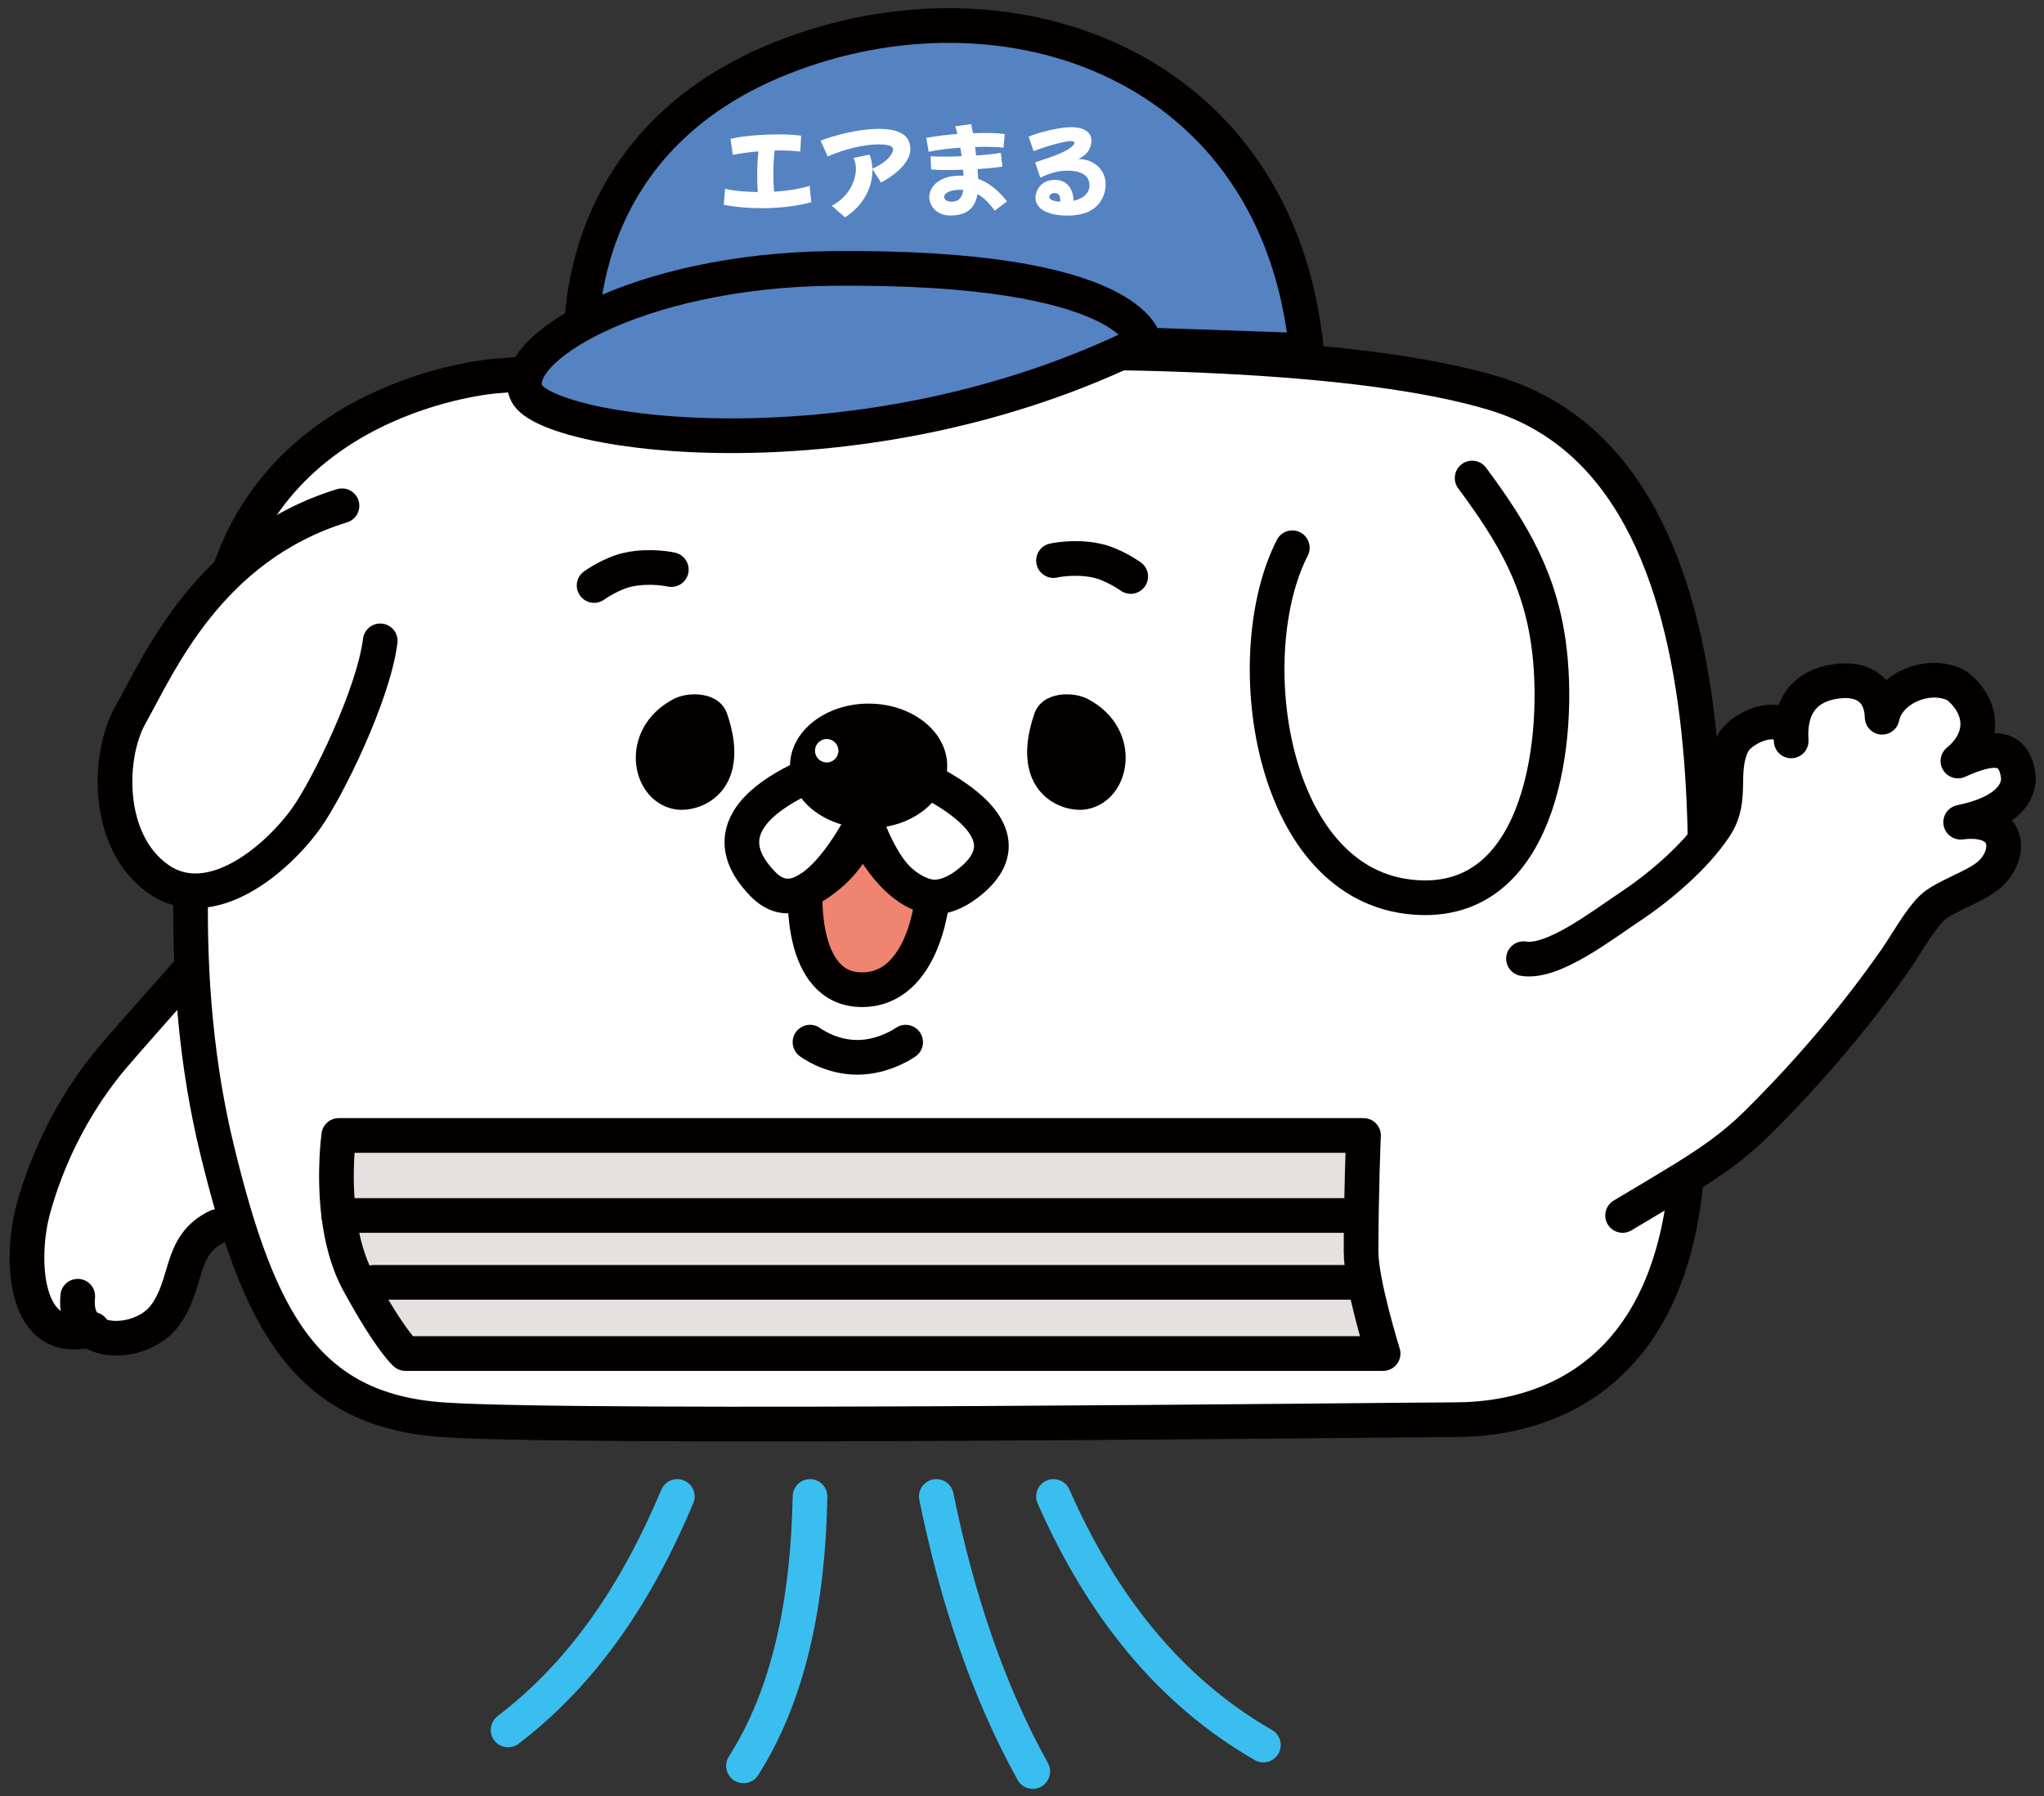
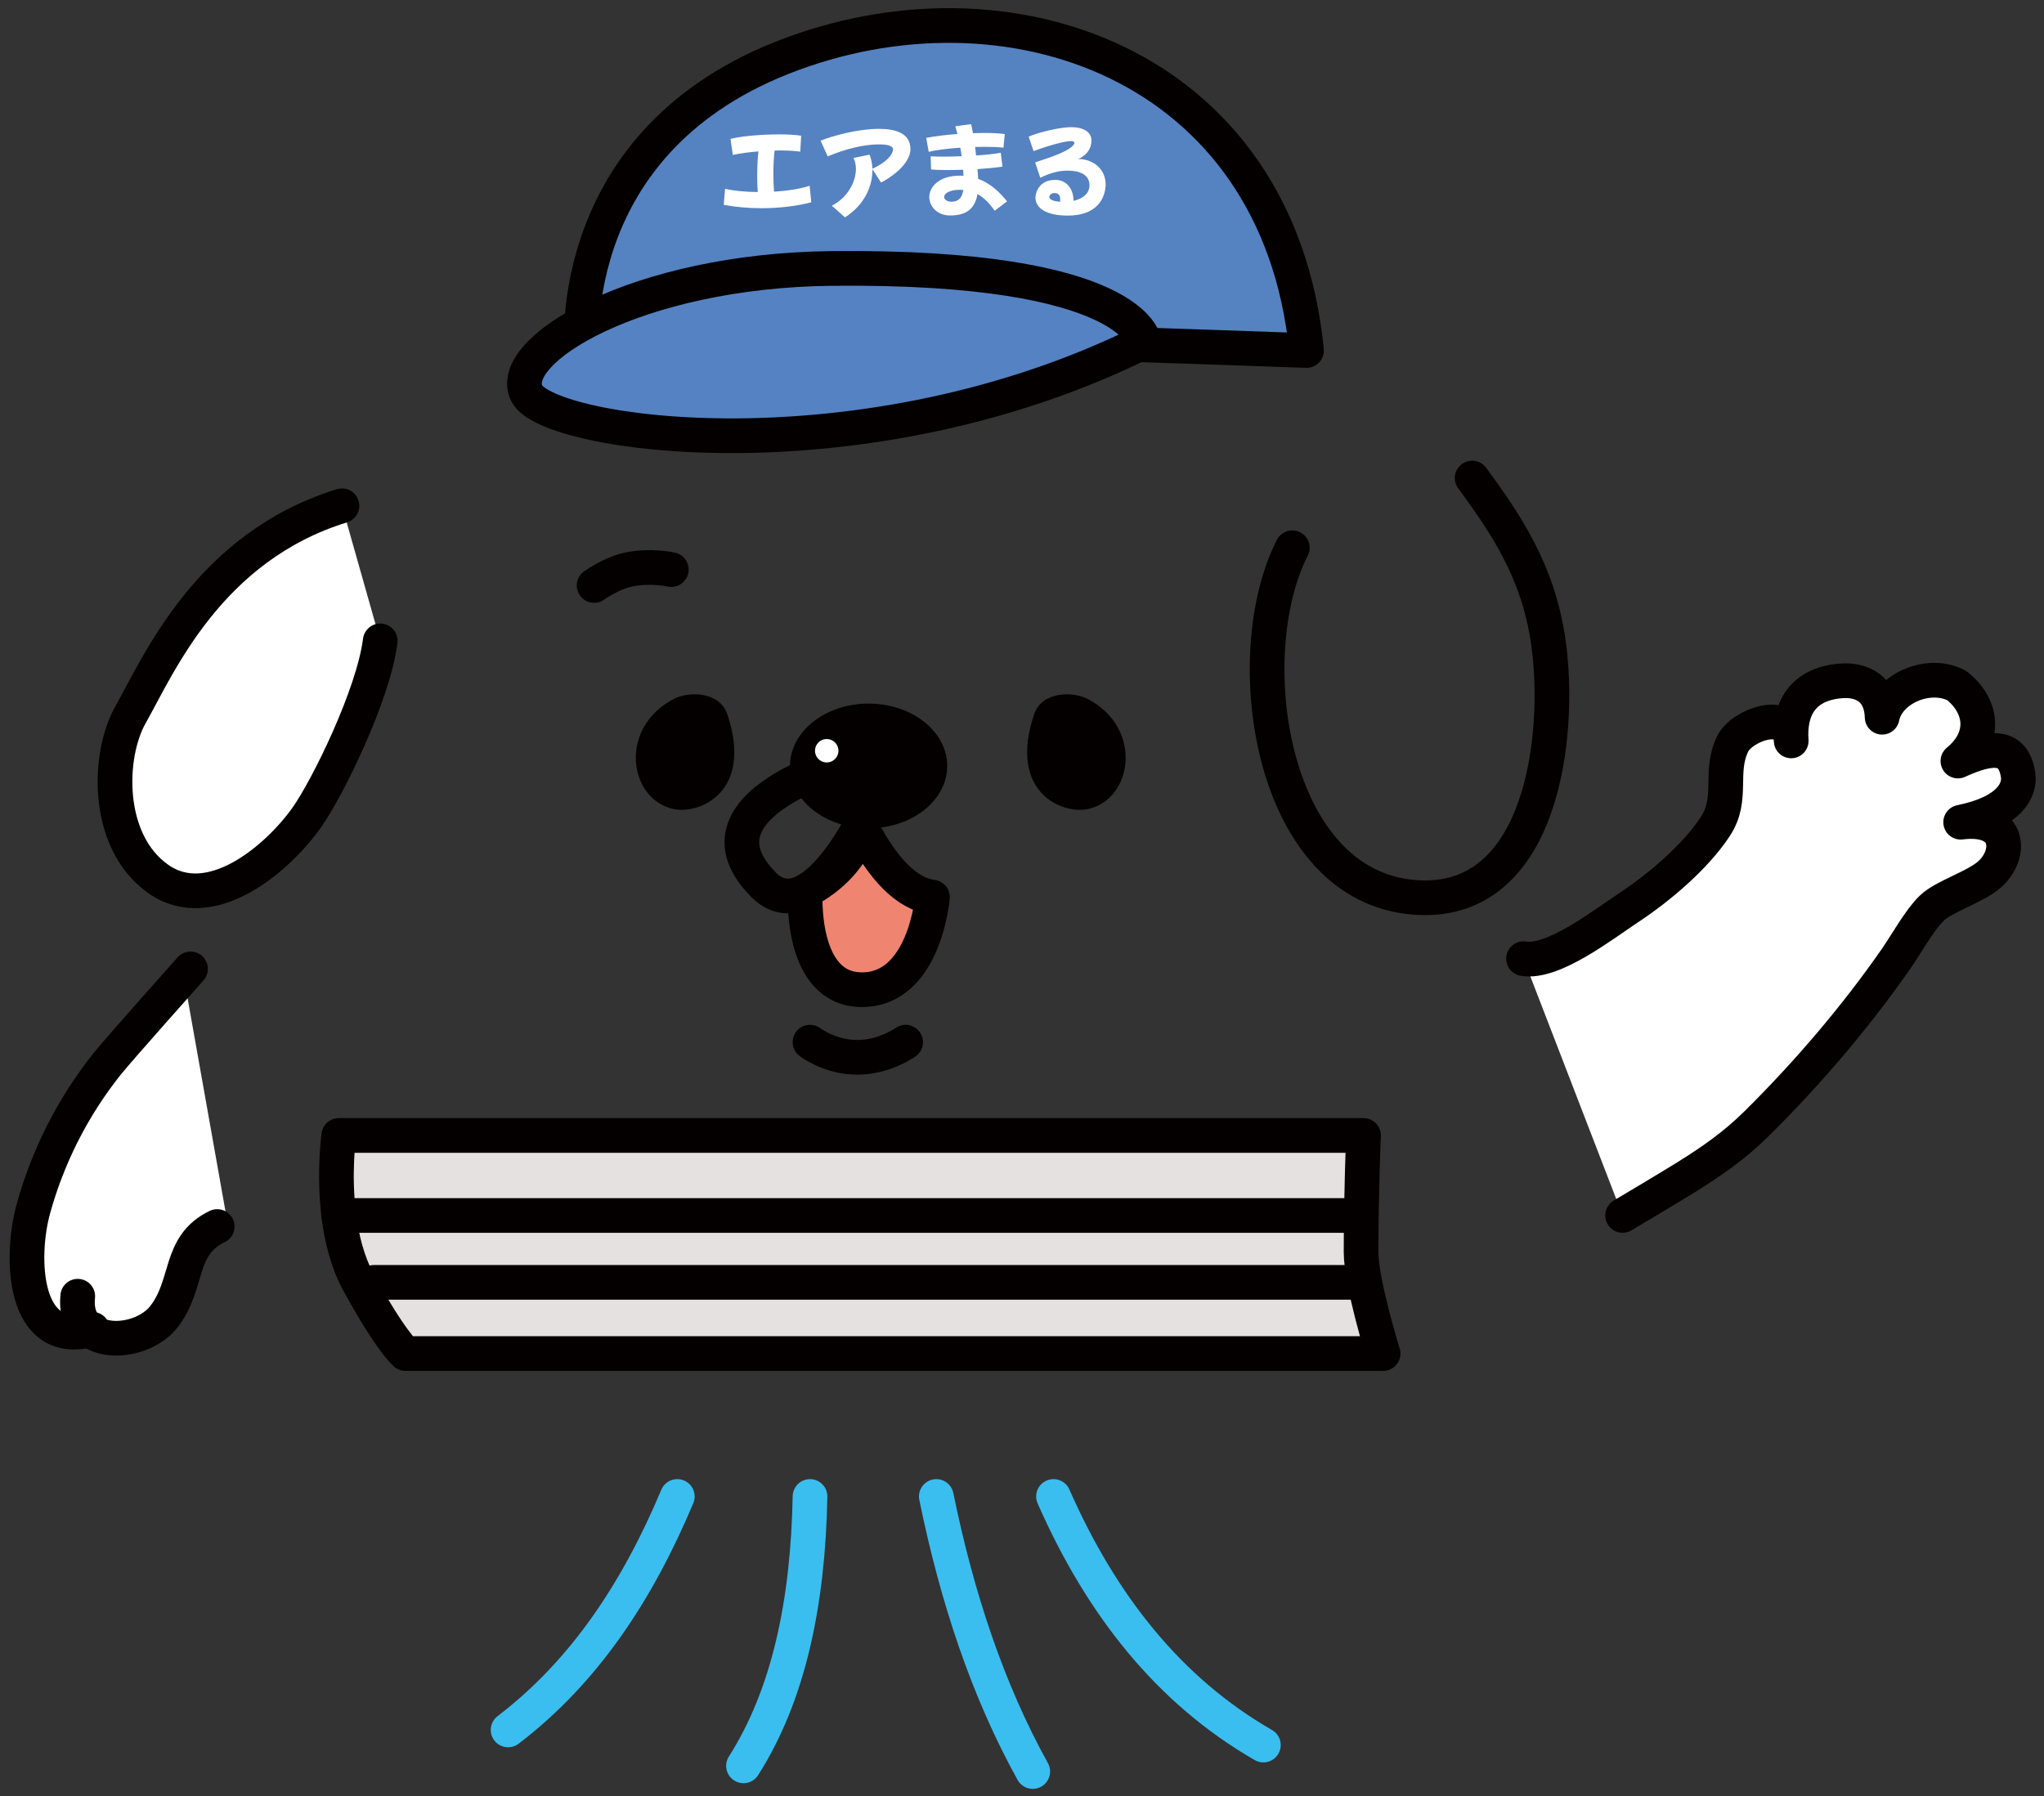
<svg xmlns="http://www.w3.org/2000/svg" width="165" height="145" viewBox="0 0 165 145" fill="none">
  <rect x="0" y="0" width="165" height="145" fill="#333333" stroke="none" />
  <path d="M14.927 79.381C14.927 79.381 6.478 86.825 4.366 92.186C2.255 97.548 0.22 107.038 5.654 108.058C9.77 110.25 12.65 106.8 12.65 106.8C12.65 106.8 13.703 101.98 14.927 100.99C16.152 100 18.353 98.648 18.353 98.648L14.927 79.381Z" fill="white" />
-   <path d="M40.047 30.357C40.047 30.357 20.558 31.744 17.534 50.136C15.158 64.575 14.207 79.214 17.534 92.863C20.861 106.513 24.619 113.832 35.696 114.621C46.774 115.411 113.234 114.621 117.388 114.621C121.543 114.621 134.501 113.628 136.131 95.039C137.76 76.45 142.311 38.27 120.553 31.744C98.795 25.218 40.047 30.357 40.047 30.357Z" fill="white" stroke="#040000" stroke-width="2.8" stroke-linecap="round" stroke-linejoin="round" />
  <path d="M104.321 44.224C99.957 52.755 102.418 70.969 113.624 72.389C124.147 73.724 125.934 60.331 125.098 52.708C124.462 46.899 122.129 43.038 118.836 38.594" stroke="#040000" stroke-width="2.8" stroke-linecap="round" stroke-linejoin="round" />
  <path d="M15.38 78.225C15.38 78.225 9.54 84.772 8.632 85.916C5.885 89.362 3.855 93.376 2.69 97.607C1.624 101.476 1.79 108.958 7.467 107.32" stroke="#040000" stroke-width="2.8" stroke-linecap="round" stroke-linejoin="round" />
  <path d="M6.276 104.651C5.824 108.985 11.352 108.746 13.246 106.289C15.285 103.64 14.355 100.556 17.533 99.025" stroke="#040000" stroke-width="2.8" stroke-linecap="round" stroke-linejoin="round" />
  <path d="M54.376 56.436C49.859 58.812 50.784 64.558 54.367 65.317C56.504 65.769 60.838 63.918 58.701 57.639C58.078 55.814 55.583 55.801 54.376 56.436Z" fill="#040000" />
  <path d="M87.816 56.436C92.333 58.812 91.407 64.558 87.825 65.317C85.688 65.769 81.354 63.918 83.491 57.639C84.114 55.814 86.609 55.801 87.816 56.436Z" fill="#040000" />
  <path d="M47.959 47.27C47.959 47.27 49.354 46.272 50.727 45.986C52.54 45.602 54.191 45.986 54.191 45.986" stroke="#040000" stroke-width="2.8" stroke-linecap="round" stroke-linejoin="round" />
-   <path d="M91.275 46.542C91.275 46.542 89.88 45.544 88.507 45.258C86.694 44.874 85.043 45.258 85.043 45.258" stroke="#040000" stroke-width="2.8" stroke-linecap="round" stroke-linejoin="round" />
  <path d="M70.122 65.382C70.122 65.382 65.528 75.389 61.608 71.401C55.18 64.866 68.825 61.347 68.825 61.347L70.126 65.382H70.122Z" stroke="#040000" stroke-width="2.8" stroke-linecap="round" stroke-linejoin="round" />
-   <path d="M69.575 65.341C69.575 65.341 72.351 75.723 78.088 71.36C85.097 66.032 70.871 61.306 70.871 61.306L69.57 65.341H69.575Z" stroke="#040000" stroke-width="2.8" stroke-linecap="round" stroke-linejoin="round" />
  <path d="M75.272 72.431C75.272 72.431 74.662 79.904 69.577 79.904C64.493 79.904 65.005 71.953 65.005 71.953C67.133 70.836 68.72 69.202 69.577 66.869C71.326 70.23 73.216 72.158 75.272 72.431Z" fill="#EF8570" stroke="#040000" stroke-width="2.8" stroke-linecap="round" stroke-linejoin="round" />
  <path d="M65.387 84.141C65.387 84.141 66.986 85.365 69.2 85.365C71.414 85.365 73.107 84.141 73.107 84.141" stroke="#040000" stroke-width="2.8" stroke-linecap="round" stroke-linejoin="round" />
  <path d="M46.981 29.02C46.981 29.02 44.963 11.877 63.117 4.672C81.271 -2.532 103.165 5.103 105.469 28.299C97.258 28.013 70.897 27.002 64.269 27.578C57.64 28.154 46.981 29.02 46.981 29.02Z" fill="#5582C1" stroke="#040000" stroke-width="2.8" stroke-linecap="round" stroke-linejoin="round" />
  <path d="M92.36 27.581C92.36 27.581 91.576 21.422 67.152 21.673C51.357 21.84 40.791 28.302 42.519 31.757C44.246 35.212 69.745 38.816 92.36 27.581Z" fill="#5582C2" stroke="#040000" stroke-width="2.8" stroke-linecap="round" stroke-linejoin="round" />
  <path d="M122.984 77.4C125.364 77.809 129.404 74.648 131.515 73.254C133.959 71.637 136.864 69.172 138.468 66.728C139.961 64.45 138.745 62.364 139.867 60.056C140.618 58.517 144.499 57.117 144.593 59.818C144.41 57.245 145.506 55.241 148.56 54.976C150.322 54.823 151.87 55.62 151.934 57.907C152.412 55.535 155.79 54.149 157.991 55.373C160.047 57.045 160.341 59.557 158.051 61.443C160.819 60.18 162.542 60.146 162.909 62.565C163.092 63.776 162.248 65.576 158.272 66.382C162.359 65.87 162.418 69.001 160.597 70.605C159.42 71.637 156.933 72.358 155.939 73.322C154.945 74.286 153.892 76.21 153.077 77.383C149.81 82.088 145.898 86.669 141.795 90.725C140.016 92.482 138.212 93.736 136.13 95.033C134.663 95.946 130.982 98.13 130.982 98.13" fill="white" />
  <path d="M122.984 77.4C125.364 77.809 129.404 74.648 131.515 73.254C133.959 71.637 136.864 69.172 138.468 66.728C139.961 64.45 138.745 62.364 139.867 60.056C140.618 58.517 144.499 57.117 144.593 59.818C144.41 57.245 145.506 55.241 148.56 54.976C150.322 54.823 151.87 55.62 151.934 57.907C152.412 55.535 155.79 54.149 157.991 55.373C160.047 57.045 160.341 59.557 158.051 61.443C160.819 60.18 162.542 60.146 162.909 62.565C163.092 63.776 162.248 65.576 158.272 66.382C162.359 65.87 162.418 69.001 160.597 70.605C159.42 71.637 156.933 72.358 155.939 73.322C154.945 74.286 153.892 76.21 153.077 77.383C149.81 82.088 145.898 86.669 141.795 90.725C140.016 92.482 138.212 93.736 136.13 95.033C134.663 95.946 130.982 98.13 130.982 98.13" stroke="#040000" stroke-width="2.8" stroke-linecap="round" stroke-linejoin="round" />
  <path d="M27.348 91.676C27.348 91.676 26.921 94.709 27.348 98.134C27.574 99.951 28.043 101.883 28.943 103.534C31.541 108.29 32.727 109.28 32.727 109.28H111.65C111.65 109.28 109.872 103.577 109.872 101.081C109.872 96.283 110.068 91.672 110.068 91.672H27.348V91.676Z" fill="#E5E1E0" stroke="#040000" stroke-width="2.8" stroke-linecap="round" stroke-linejoin="round" />
  <path d="M27.346 98.134H109.14" stroke="#040000" stroke-width="2.8" stroke-linecap="round" stroke-linejoin="round" />
  <path d="M30.193 103.531H109.996" stroke="#040000" stroke-width="2.8" stroke-linecap="round" stroke-linejoin="round" />
  <path d="M27.606 40.834C16.81 44.161 12.784 53.733 10.54 57.696C8.667 61.002 8.501 67.916 12.741 70.94C16.981 73.964 22.402 69.34 24.77 65.992C26.45 63.612 30.144 56.1 30.694 51.741" fill="white" />
  <path d="M27.606 40.834C16.81 44.161 12.784 53.733 10.54 57.696C8.667 61.002 8.501 67.916 12.741 70.94C16.981 73.964 22.402 69.34 24.77 65.992C26.45 63.612 30.144 56.1 30.694 51.741" stroke="#040000" stroke-width="2.8" stroke-linecap="round" stroke-linejoin="round" />
  <path d="M65.487 16.331C64.297 16.647 62.886 16.809 61.469 16.809C60.433 16.809 59.388 16.719 58.424 16.54L58.531 15.243C59.268 15.414 60.198 15.495 61.171 15.504C61.137 15.09 61.124 14.638 61.124 14.207C61.124 13.443 61.166 12.71 61.222 12.223C60.429 12.287 59.682 12.386 59.157 12.509L58.97 11.213C59.942 10.97 61.58 10.85 62.915 10.85C63.636 10.85 64.267 10.893 64.673 10.957L64.6 12.245C64.169 12.181 63.611 12.147 63.014 12.147C62.851 12.147 62.689 12.147 62.527 12.155C62.472 12.624 62.429 13.307 62.429 14.036C62.429 14.514 62.446 15.009 62.484 15.478C63.585 15.405 64.626 15.243 65.355 15L65.492 16.335L65.487 16.331Z" fill="white" />
  <path d="M73.496 12.028C73.496 13.325 71.721 14.443 71.12 14.737L70.425 13.658V13.747C70.425 15.035 69.785 16.55 68.211 17.548L67.149 16.609C68.471 15.927 69.094 14.639 69.094 13.628C69.094 13.295 69.021 12.996 68.893 12.753L70.199 12.485C70.326 12.826 70.408 13.206 70.425 13.619C71.615 13.095 72.092 12.421 72.092 12.062C72.092 11.704 71.41 11.657 70.932 11.657C69.798 11.657 68.228 12.015 66.816 12.63L66.24 11.358C67.26 10.945 69.286 10.403 70.949 10.403C72.293 10.403 73.492 10.753 73.492 12.033L73.496 12.028Z" fill="white" />
  <path d="M81.302 16.25L80.296 17.013C79.852 16.382 79.404 15.942 78.909 15.669C78.675 17 77.847 17.397 76.683 17.397C75.621 17.397 75.015 16.629 75.015 15.9C75.015 15.17 75.702 14.181 77.502 14.181C77.6 14.181 77.689 14.181 77.779 14.189C77.77 14.019 77.762 13.857 77.745 13.703C77.276 13.72 76.828 13.729 76.423 13.729C75.881 13.729 75.424 13.711 75.16 13.682L75.126 12.62C75.386 12.637 75.732 12.645 76.141 12.645C76.585 12.645 77.105 12.637 77.634 12.611C77.6 12.376 77.561 12.142 77.519 11.924C76.555 11.988 75.616 12.104 74.968 12.257L74.768 11.131C75.48 10.994 76.38 10.888 77.288 10.815L77.118 10.193L78.397 10.022C78.444 10.239 78.496 10.483 78.543 10.751C78.867 10.743 79.182 10.734 79.472 10.734C80.146 10.734 80.722 10.768 81.11 10.824L81.004 11.924C80.624 11.877 80.087 11.852 79.498 11.852C79.246 11.852 78.978 11.86 78.713 11.869C78.747 12.095 78.769 12.321 78.794 12.551C79.558 12.504 80.278 12.428 80.786 12.334L80.923 13.451C80.398 13.532 79.673 13.605 78.905 13.656C78.939 13.955 78.952 14.223 78.96 14.441C79.967 14.803 80.697 15.52 81.302 16.262V16.25ZM77.762 15.332C77.664 15.324 77.561 15.324 77.455 15.324C76.687 15.324 76.214 15.601 76.214 15.908C76.214 16.087 76.448 16.288 76.789 16.288C77.412 16.288 77.672 15.93 77.762 15.332Z" fill="white" />
  <path d="M89.252 14.894C89.252 15.12 89.205 16.054 88.45 16.711C87.998 17.107 87.29 17.406 86.198 17.406C84.496 17.406 83.587 16.83 83.587 15.947C83.587 15.606 83.847 14.523 85.166 14.523C86.283 14.523 86.659 15.478 86.659 16.19V16.216C87.46 16.037 87.947 15.576 87.947 14.966C87.947 13.994 86.974 13.776 86.172 13.776C85.549 13.776 84.829 13.93 83.975 14.352L83.562 13.111C85.221 12.569 86.019 12.253 86.488 11.869C86.65 11.733 86.731 11.618 86.731 11.537C86.731 11.439 86.624 11.392 86.424 11.392C86.108 11.392 84.991 11.618 83.434 12.202L83.037 11.033C83.839 10.675 85.579 10.266 86.466 10.266C87.473 10.266 88.105 10.671 88.105 11.336C88.105 12.228 87.448 12.659 87.034 12.842H87.081C88.215 12.842 89.252 13.627 89.252 14.894ZM85.579 16.288C85.588 16.241 85.588 16.199 85.588 16.16C85.588 15.764 85.443 15.585 85.127 15.585C84.876 15.585 84.705 15.747 84.705 15.9C84.705 16.135 85.102 16.259 85.579 16.288Z" fill="white" />
  <path d="M54.674 120.819C51.509 128.356 47.252 134.908 41.016 139.668" stroke="#3ABEEF" stroke-width="2.8" stroke-linecap="round" stroke-linejoin="round" />
  <path d="M65.388 120.819C65.226 129.414 63.66 136.853 60.018 142.568" stroke="#3ABEEF" stroke-width="2.8" stroke-linecap="round" stroke-linejoin="round" />
  <path d="M75.584 120.819C77.256 129.013 79.751 136.499 83.368 143.025" stroke="#3ABEEF" stroke-width="2.8" stroke-linecap="round" stroke-linejoin="round" />
  <path d="M85.043 120.819C88.916 129.614 94.384 136.516 101.985 140.888" stroke="#3ABEEF" stroke-width="2.8" stroke-linecap="round" stroke-linejoin="round" />
  <path d="M70.118 66.871C73.623 66.871 76.463 64.618 76.463 61.838C76.463 59.059 73.623 56.806 70.118 56.806C66.614 56.806 63.773 59.059 63.773 61.838C63.773 64.618 66.614 66.871 70.118 66.871Z" fill="#040000" />
  <circle cx="66.736" cy="60.612" r="0.947" fill="white" />
</svg>